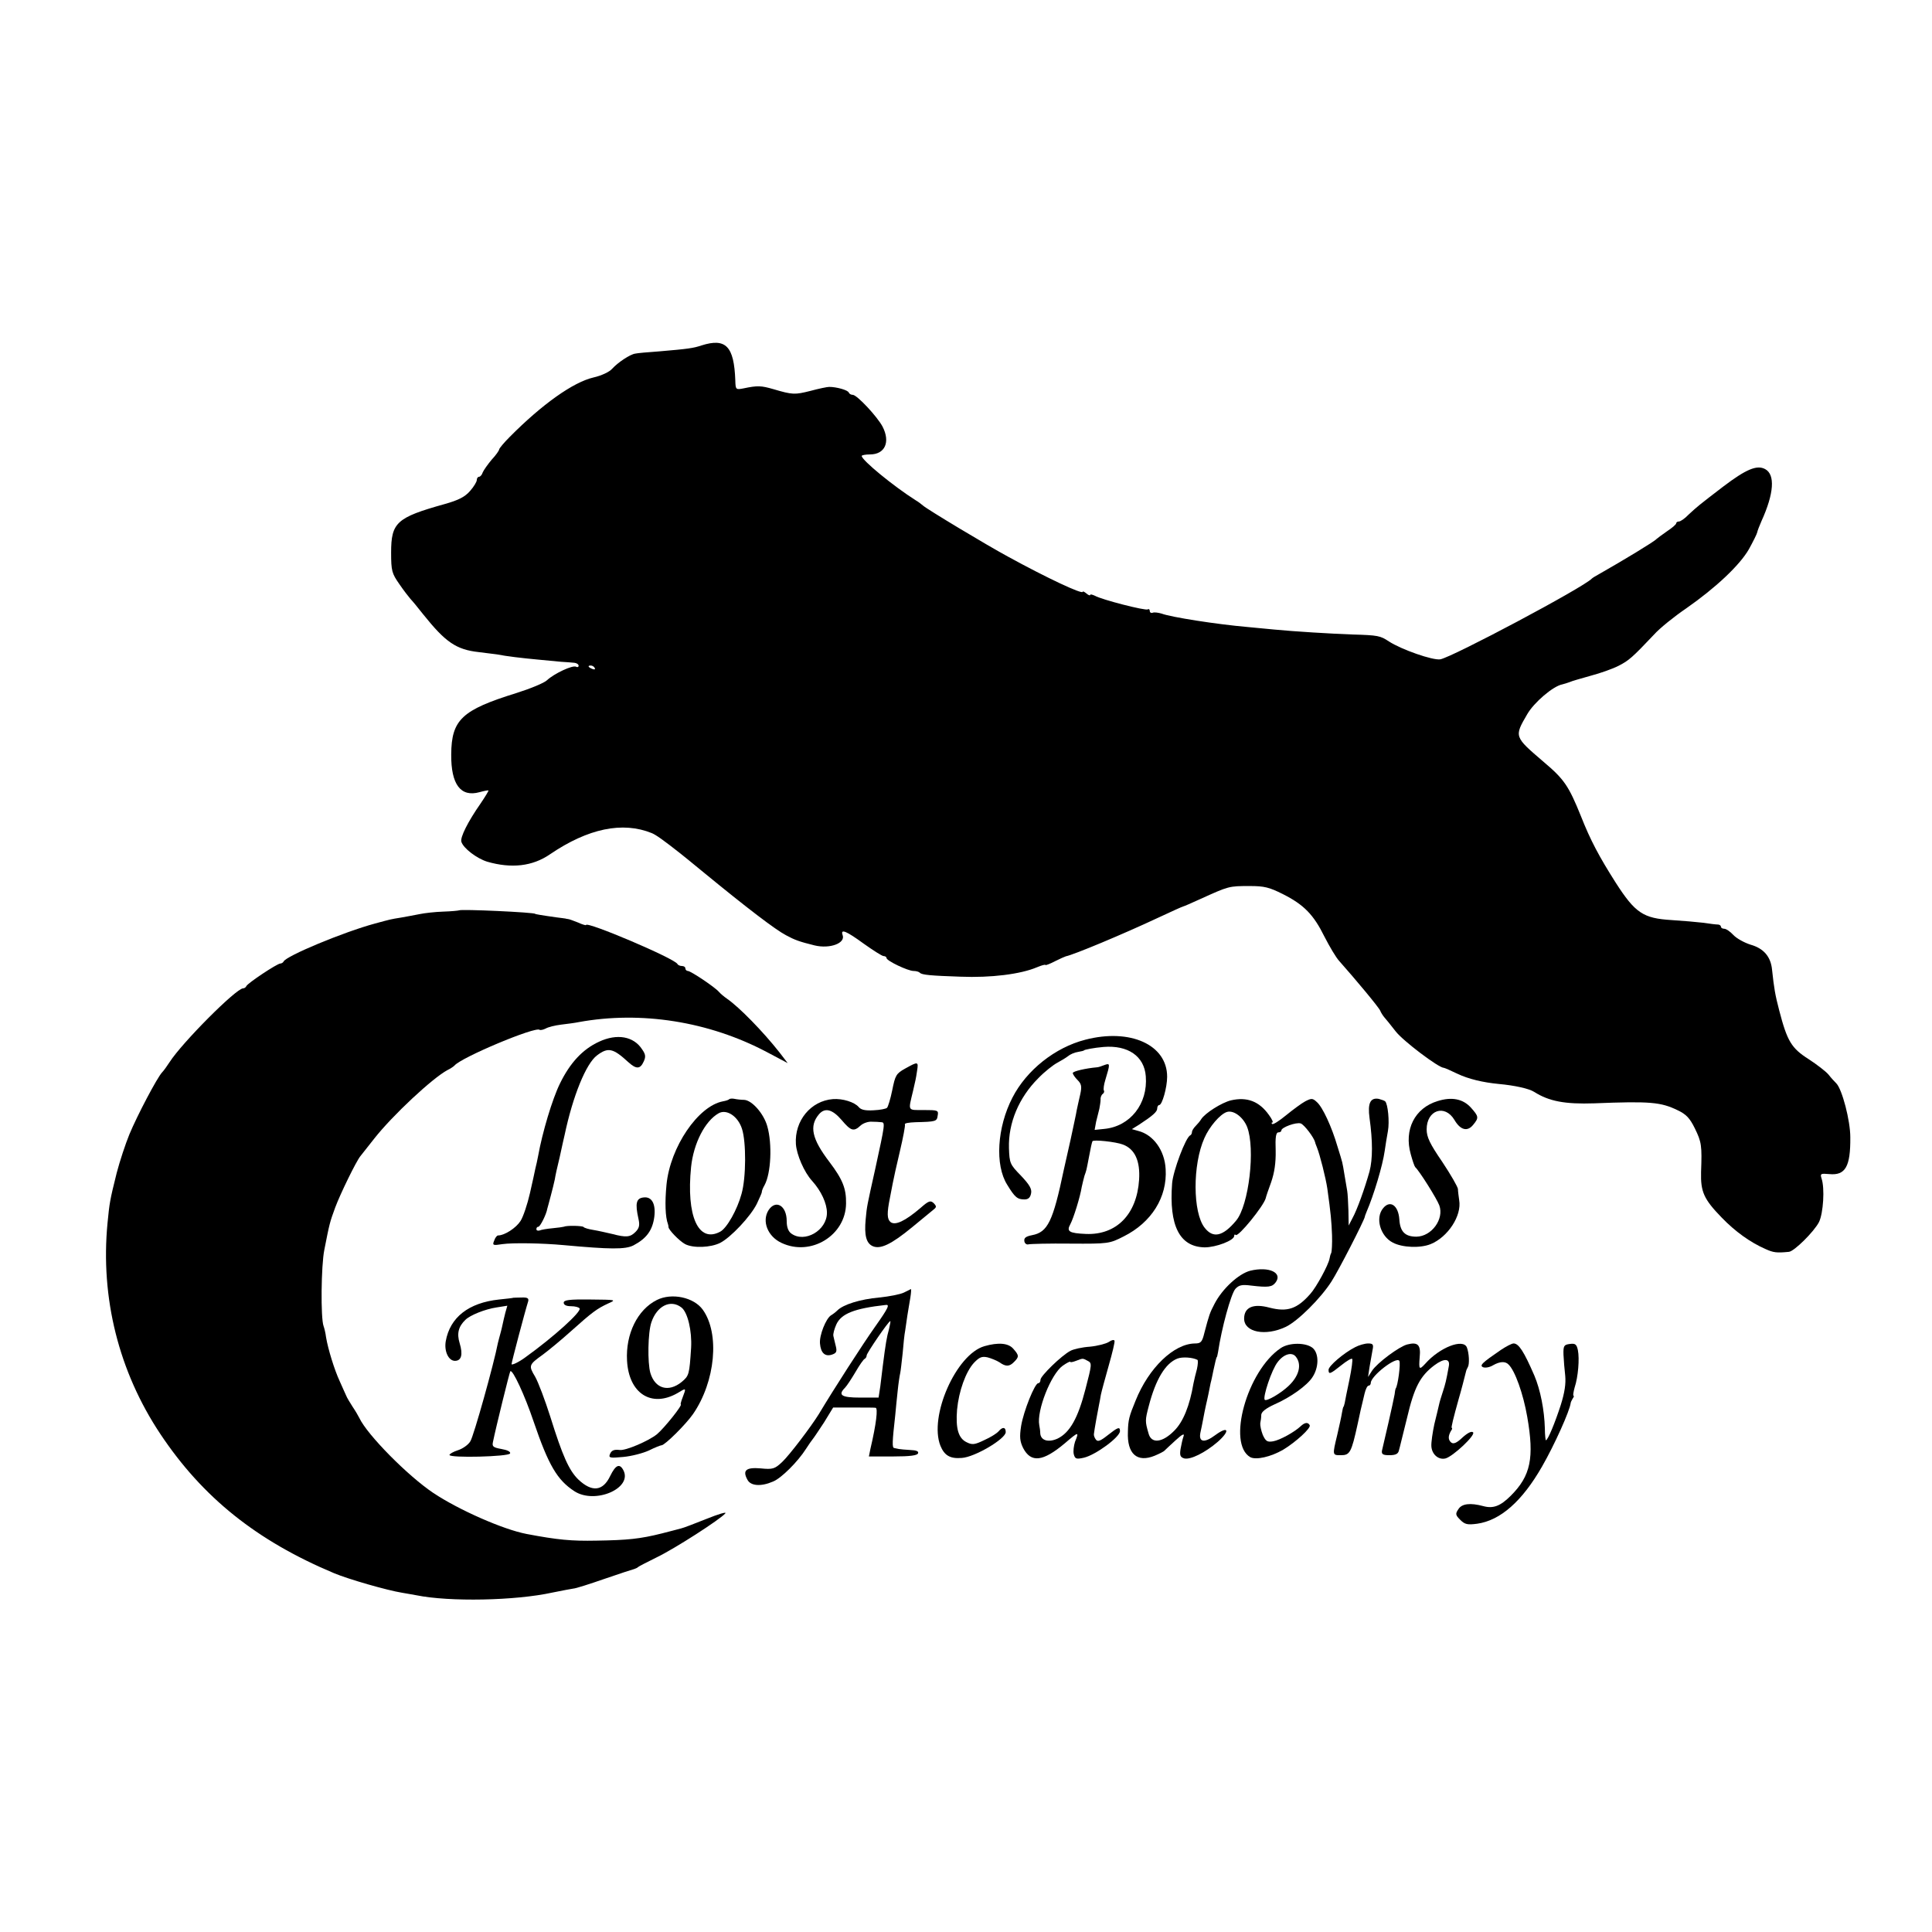
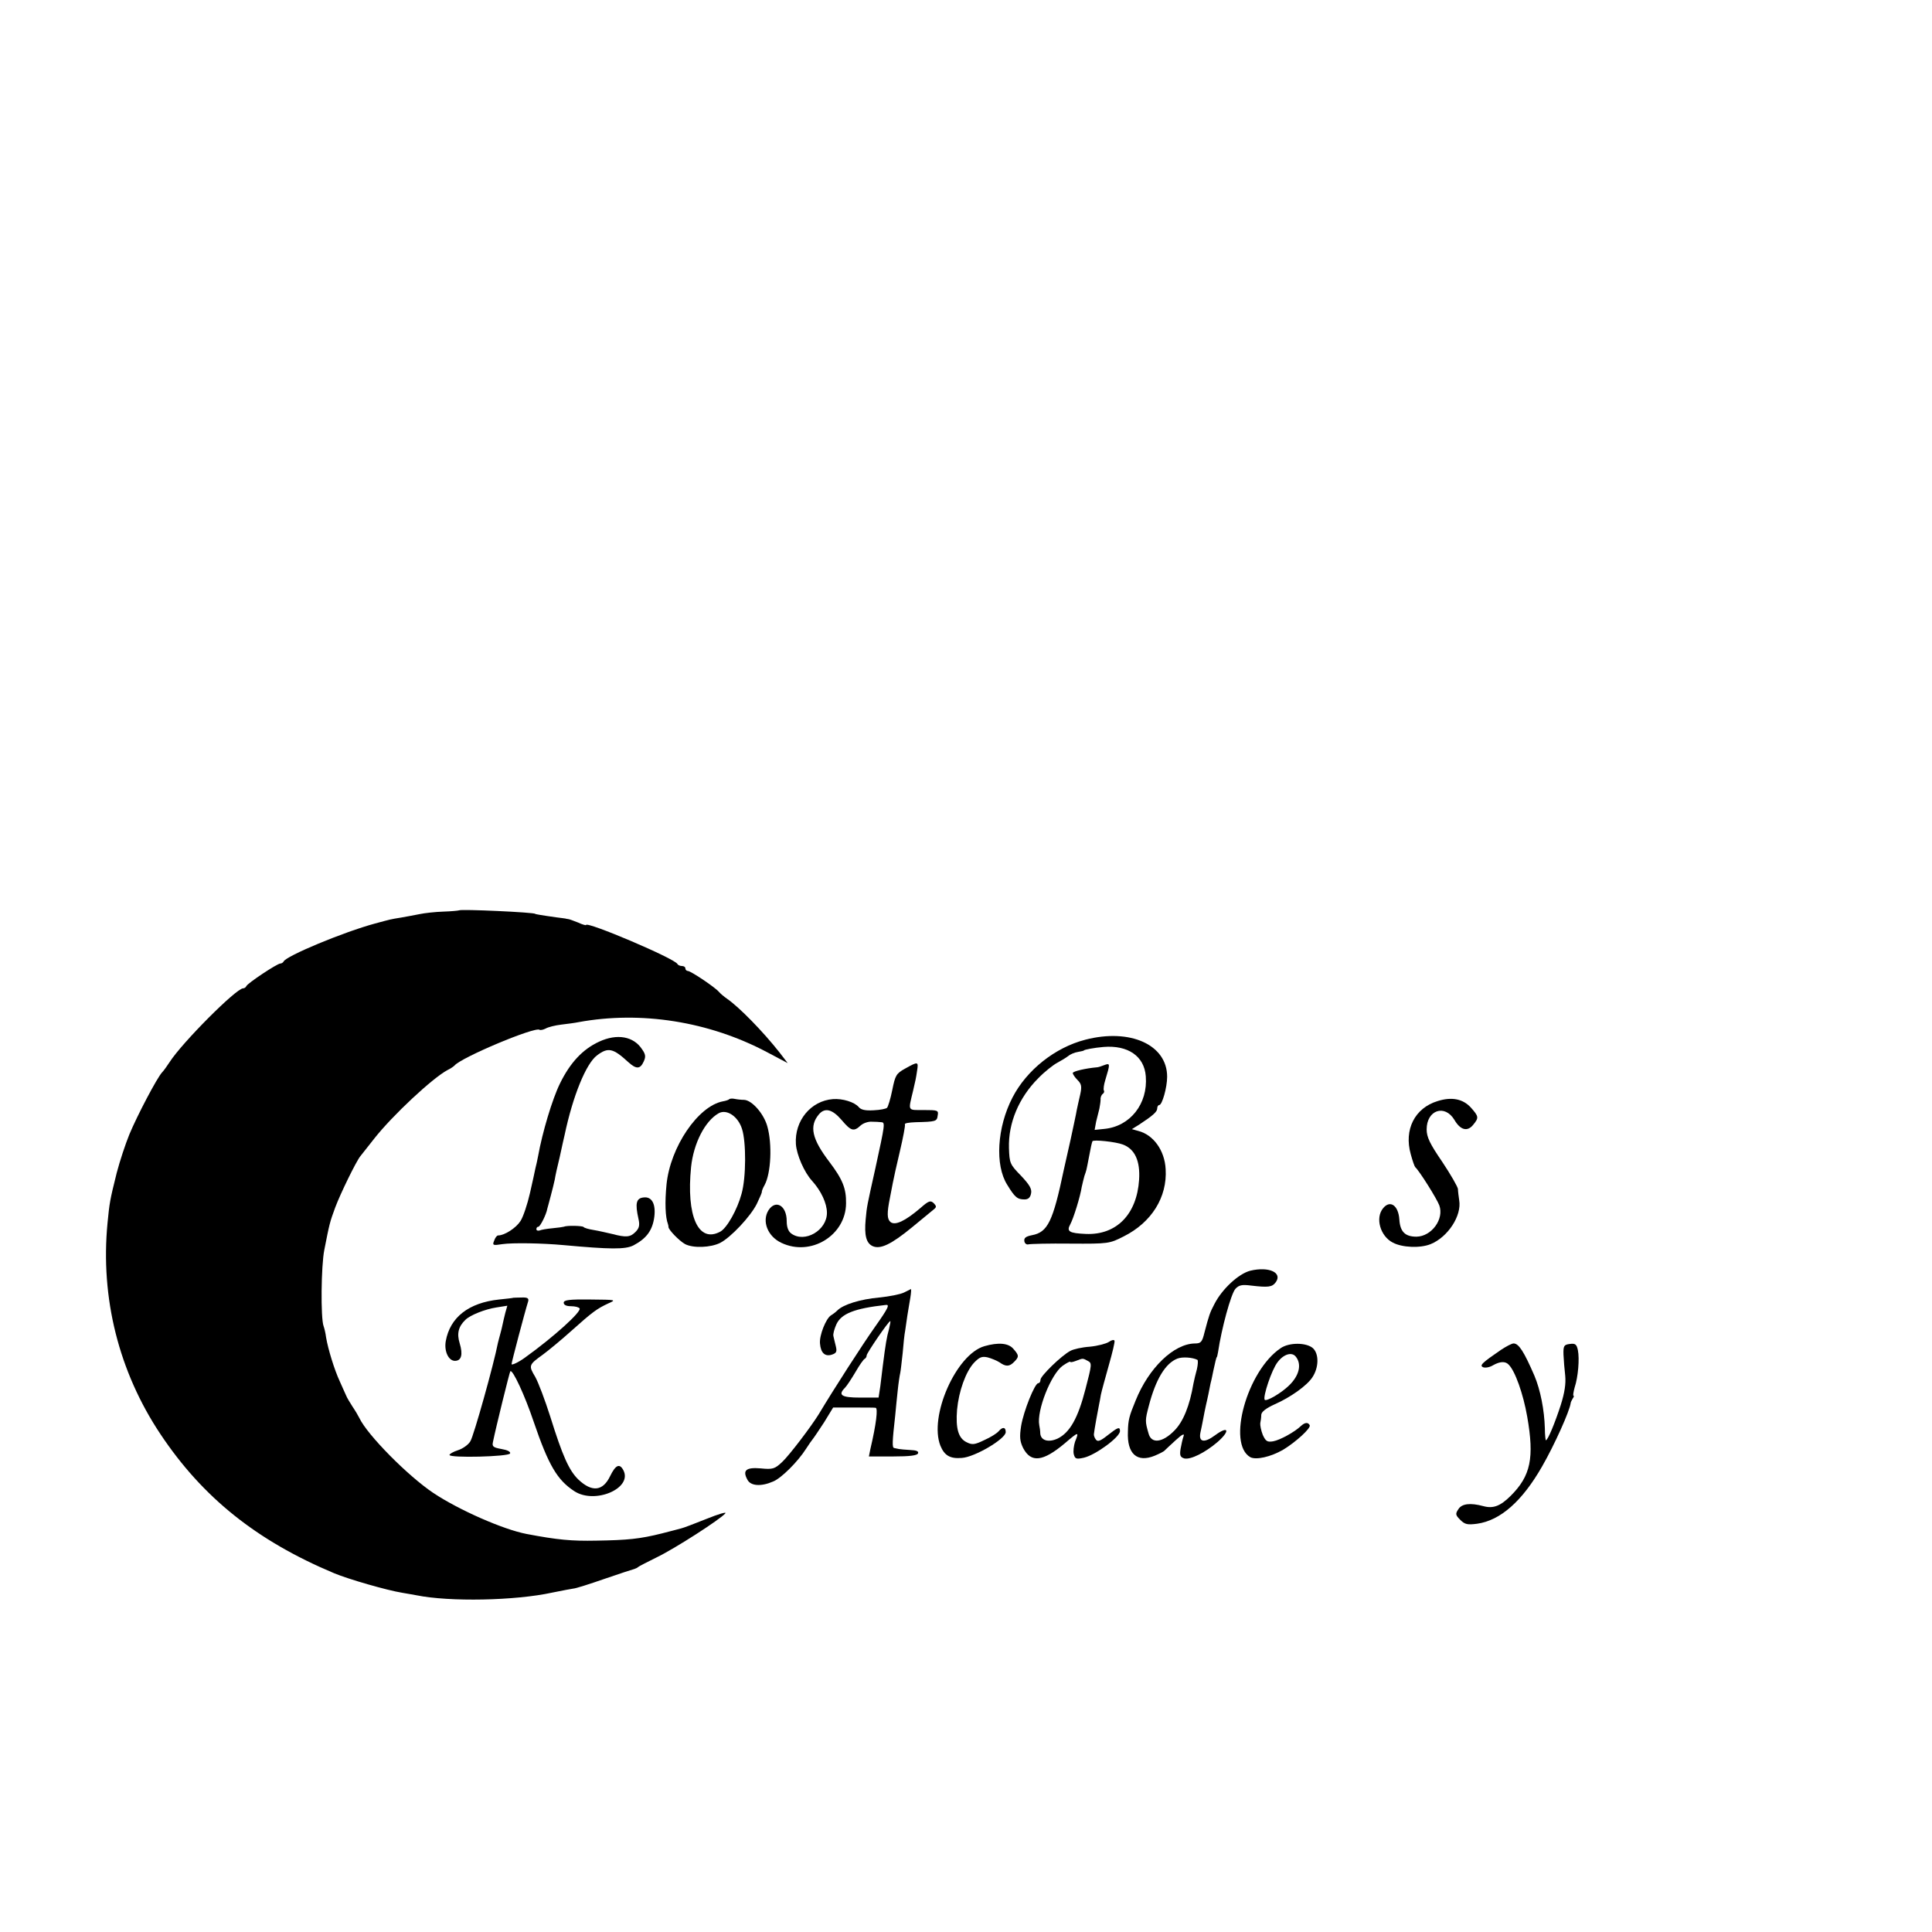
<svg xmlns="http://www.w3.org/2000/svg" version="1.0" width="778pt" height="778pt" viewBox="0 0 778 778" preserveAspectRatio="xMidYMid meet">
  <g transform="translate(0,778) scale(0.1,-0.1)" fill="#000000" stroke="none">
-     <path d="M2825 6389 c-33 -11 -53 -14 -171 -24 -44 -3 -88 -7 -96 -9 -21 -3 -69 -35 -93 -61 -11 -13 -44 -28 -75 -35 -82 -19 -207 -108 -337 -239 -24 -24 -43 -47 -43 -51 0 -4 -13 -23 -30 -41 -16 -19 -32 -42 -36 -51 -3 -10 -10 -18 -15 -18 -5 0 -9 -6 -9 -13 0 -7 -12 -27 -27 -44 -21 -24 -46 -37 -103 -53 -193 -54 -215 -74 -215 -195 0 -74 3 -84 33 -127 17 -25 38 -52 45 -60 7 -7 30 -35 52 -63 89 -111 132 -141 223 -151 26 -3 58 -7 72 -9 41 -8 101 -15 165 -21 33 -3 76 -7 95 -9 19 -1 43 -3 53 -4 9 -1 17 -6 17 -12 0 -5 -5 -7 -10 -4 -13 8 -88 -27 -117 -54 -11 -11 -67 -34 -124 -52 -219 -68 -261 -107 -262 -247 -1 -121 38 -173 114 -152 18 5 34 8 36 7 1 -2 -13 -25 -32 -53 -51 -73 -83 -137 -77 -154 8 -26 62 -67 104 -80 97 -28 182 -19 253 30 153 104 292 133 410 85 17 -7 49 -30 115 -82 8 -6 47 -38 86 -70 185 -152 297 -237 339 -259 35 -19 54 -26 115 -41 62 -15 126 9 113 42 -9 26 15 16 85 -35 38 -27 74 -50 80 -50 7 0 12 -4 12 -8 0 -11 86 -52 109 -52 10 0 21 -3 25 -7 8 -9 45 -12 163 -16 124 -5 243 10 309 38 19 8 34 12 34 9 0 -2 17 4 38 15 20 10 40 19 44 20 31 6 228 88 373 156 53 25 98 45 100 45 2 0 32 13 67 29 117 53 116 53 201 53 58 0 78 -5 132 -32 86 -43 125 -84 168 -171 21 -41 47 -85 60 -99 64 -72 160 -187 165 -200 3 -8 11 -20 16 -26 6 -7 27 -32 46 -57 29 -38 173 -147 194 -147 3 0 28 -11 55 -24 44 -21 103 -35 166 -41 66 -6 123 -19 143 -32 60 -38 124 -50 242 -46 226 9 268 5 336 -28 34 -16 49 -32 69 -73 27 -55 29 -69 25 -176 -2 -79 11 -109 83 -183 54 -56 115 -100 177 -127 31 -14 44 -16 94 -11 21 2 101 81 121 120 17 35 24 136 10 176 -6 19 -3 20 32 17 64 -6 85 30 84 148 0 68 -33 193 -56 217 -7 7 -22 23 -32 36 -10 12 -46 40 -80 62 -69 44 -86 72 -118 195 -17 65 -21 90 -29 164 -5 54 -34 87 -87 102 -25 8 -56 25 -69 39 -13 14 -29 25 -37 25 -7 0 -13 4 -13 8 0 5 -6 9 -12 9 -7 0 -33 3 -58 7 -25 3 -83 8 -129 11 -114 7 -146 28 -225 151 -66 104 -101 169 -140 268 -49 121 -67 148 -150 218 -119 102 -119 101 -66 192 27 47 104 113 141 120 8 2 21 6 29 9 8 4 47 15 86 26 38 10 89 28 112 40 41 21 55 33 142 125 24 27 83 74 130 106 119 83 216 174 253 239 17 31 32 61 33 67 1 6 9 27 17 45 51 112 56 188 15 210 -33 18 -77 -1 -167 -69 -103 -79 -104 -80 -141 -114 -15 -16 -33 -28 -39 -28 -6 0 -11 -3 -11 -7 0 -5 -17 -19 -38 -33 -20 -14 -39 -28 -42 -31 -7 -9 -134 -86 -231 -141 -13 -7 -26 -15 -29 -18 -34 -36 -561 -316 -610 -325 -30 -5 -156 39 -207 72 -35 23 -43 25 -148 28 -84 3 -233 12 -315 20 -19 2 -66 6 -105 10 -127 11 -310 40 -347 54 -13 4 -29 6 -35 4 -7 -3 -13 0 -13 7 0 6 -4 9 -8 6 -9 -6 -185 39 -213 55 -11 5 -19 7 -19 3 0 -3 -7 -1 -15 6 -8 7 -15 10 -15 7 0 -12 -143 55 -300 141 -87 47 -328 192 -343 206 -7 6 -20 16 -29 21 -90 57 -218 162 -218 179 0 3 15 6 33 6 61 0 83 50 51 112 -21 40 -103 128 -120 128 -7 0 -14 4 -16 9 -3 10 -49 23 -79 23 -8 0 -42 -7 -75 -16 -64 -16 -72 -16 -150 7 -49 14 -63 15 -120 3 -31 -6 -32 -5 -33 32 -5 138 -38 172 -136 141z m-430 -1299 c3 -6 -1 -7 -9 -4 -18 7 -21 14 -7 14 6 0 13 -4 16 -10z" />
    <path d="M1848 4114 c-2 -1 -30 -4 -63 -5 -33 -1 -76 -6 -95 -10 -19 -4 -53 -10 -75 -14 -44 -7 -42 -7 -105 -24 -126 -34 -359 -131 -368 -153 -2 -4 -8 -8 -13 -8 -13 0 -133 -80 -137 -91 -2 -5 -8 -9 -13 -9 -28 0 -246 -219 -296 -297 -10 -15 -23 -34 -30 -41 -20 -21 -100 -173 -132 -250 -16 -39 -39 -109 -51 -155 -28 -112 -29 -121 -37 -202 -29 -301 45 -598 213 -850 170 -255 387 -429 699 -560 57 -24 213 -69 275 -79 19 -3 45 -8 57 -10 133 -27 398 -22 548 11 39 8 77 15 84 16 8 0 65 18 125 39 61 21 116 39 121 40 6 2 12 5 15 8 3 3 37 20 75 39 71 34 256 153 276 177 6 7 -28 -3 -75 -22 -48 -19 -94 -37 -104 -39 -9 -3 -44 -11 -77 -20 -88 -22 -137 -27 -264 -29 -99 -2 -155 3 -281 27 -94 18 -273 97 -375 165 -103 69 -266 234 -298 302 -4 8 -16 29 -27 45 -11 17 -23 37 -26 45 -4 8 -15 34 -26 58 -21 45 -47 129 -55 177 -2 17 -7 37 -10 45 -12 32 -10 243 3 307 21 107 22 111 44 171 21 56 84 185 101 206 5 6 30 38 56 71 74 94 235 244 295 276 13 6 25 15 28 18 27 33 328 159 343 144 3 -2 14 0 24 5 10 6 38 13 63 16 25 3 56 7 70 10 251 46 524 3 757 -120 l85 -45 -33 43 c-67 85 -162 182 -211 216 -13 9 -27 21 -33 28 -15 18 -113 84 -125 84 -5 0 -10 5 -10 10 0 6 -6 10 -14 10 -8 0 -16 4 -18 8 -8 21 -368 174 -368 157 0 -2 -15 2 -32 10 -18 7 -36 14 -40 14 -5 1 -9 1 -10 2 -2 0 -19 3 -38 5 -64 9 -85 13 -85 14 0 6 -301 20 -307 14z" />
    <path d="M2412 3585 c-65 -30 -116 -84 -157 -168 -31 -63 -71 -197 -88 -292 -3 -16 -8 -39 -11 -50 -2 -11 -12 -56 -22 -100 -10 -44 -27 -95 -38 -112 -18 -28 -64 -58 -90 -58 -5 0 -12 -9 -16 -21 -8 -19 -5 -20 33 -14 42 6 161 4 247 -4 186 -17 248 -18 281 -1 53 28 77 61 84 116 6 51 -10 81 -43 77 -30 -3 -35 -23 -21 -86 6 -26 3 -38 -12 -53 -21 -21 -37 -23 -94 -8 -22 5 -56 13 -75 16 -19 3 -37 8 -40 12 -4 5 -67 7 -80 1 -3 -1 -23 -4 -45 -6 -22 -2 -46 -6 -52 -9 -7 -2 -13 0 -13 5 0 6 3 10 8 10 7 0 32 49 36 73 2 6 8 30 14 52 6 22 13 51 16 65 2 14 11 55 20 91 8 37 17 78 20 90 33 156 86 286 130 319 45 34 65 29 126 -27 32 -29 48 -29 62 2 9 19 8 29 -6 49 -34 53 -101 65 -174 31z" />
    <path d="M4370 3593 c-121 -31 -236 -122 -293 -233 -62 -120 -71 -272 -21 -351 31 -51 41 -59 70 -59 15 0 23 8 26 24 4 18 -6 35 -41 72 -44 45 -46 50 -48 111 -3 101 40 203 118 281 26 27 61 54 76 62 15 8 35 20 44 27 8 7 26 15 40 17 13 2 24 5 24 6 0 3 42 11 79 14 98 8 164 -37 170 -118 9 -111 -63 -202 -167 -212 l-39 -4 6 33 c4 17 10 41 13 52 2 11 5 28 5 37 -1 10 4 20 9 23 5 4 7 10 4 14 -2 5 0 23 6 42 20 66 20 69 -4 60 -12 -5 -25 -9 -30 -9 -45 -4 -97 -16 -97 -23 0 -5 9 -18 19 -28 16 -16 18 -26 11 -58 -5 -21 -11 -49 -14 -63 -2 -14 -14 -68 -25 -120 -12 -52 -24 -106 -27 -120 -44 -210 -65 -252 -128 -264 -25 -5 -33 -11 -31 -24 1 -9 9 -15 16 -13 8 2 84 4 170 3 153 -1 157 0 214 29 112 56 176 158 169 271 -4 76 -50 139 -111 154 l-25 7 29 18 c55 36 73 52 73 65 0 8 4 14 8 14 12 0 32 71 32 114 0 129 -149 196 -330 149z m152 -422 c48 -18 70 -66 65 -142 -9 -139 -91 -223 -214 -218 -68 3 -79 10 -63 39 13 24 40 111 46 150 3 14 8 34 11 45 8 23 7 17 18 75 8 43 11 55 14 64 2 8 95 -2 123 -13z" />
    <path d="M3645 3477 c-36 -20 -40 -27 -52 -87 -7 -35 -17 -67 -21 -71 -4 -4 -28 -9 -54 -10 -34 -2 -51 2 -60 13 -17 20 -65 35 -104 32 -89 -7 -155 -87 -149 -181 3 -43 33 -113 65 -148 37 -41 60 -91 60 -129 0 -71 -90 -123 -144 -83 -12 9 -18 26 -18 50 0 62 -44 88 -73 44 -28 -44 -4 -106 52 -132 118 -56 259 30 260 159 1 60 -14 97 -67 167 -71 93 -82 145 -42 192 24 28 54 20 91 -23 38 -45 49 -48 77 -22 10 9 30 16 44 15 14 0 31 -1 39 -2 16 -1 15 -7 -24 -186 -34 -153 -34 -151 -39 -205 -6 -64 2 -96 28 -108 31 -14 75 7 159 76 38 31 77 63 85 70 14 11 14 14 2 27 -13 12 -20 10 -54 -20 -61 -52 -101 -71 -120 -56 -14 12 -15 35 -2 99 3 15 8 41 11 57 3 17 16 75 29 130 13 55 22 103 20 107 -3 5 16 8 43 9 82 2 86 3 89 27 4 21 0 22 -56 22 -67 0 -63 -6 -43 78 10 44 11 46 16 80 6 38 4 38 -48 9z" />
    <path d="M2937 3354 c-2 -3 -14 -7 -26 -9 -100 -19 -212 -184 -227 -335 -7 -72 -5 -131 6 -160 1 -3 2 -8 2 -11 -1 -10 43 -56 67 -69 33 -17 103 -14 141 5 43 22 123 107 148 158 11 23 20 44 20 47 -1 3 4 16 11 28 26 48 31 165 11 236 -14 51 -62 106 -94 107 -11 0 -29 2 -38 4 -9 2 -19 1 -21 -1z m51 -120 c17 -52 17 -196 -2 -262 -17 -63 -59 -138 -86 -152 -88 -47 -137 63 -117 261 10 95 56 185 111 216 32 18 78 -12 94 -63z" />
-     <path d="M4957 3349 c-37 -9 -104 -51 -120 -76 -4 -7 -14 -19 -22 -27 -8 -8 -15 -19 -15 -24 0 -6 -3 -12 -7 -14 -18 -7 -69 -143 -73 -193 -13 -171 30 -256 131 -258 46 0 119 28 119 46 0 6 3 7 6 4 10 -10 113 117 121 148 1 6 11 35 22 65 13 38 19 77 18 127 -2 53 1 73 11 73 6 0 12 3 12 8 0 12 59 34 78 28 14 -5 53 -56 58 -76 0 -3 4 -12 7 -20 12 -29 36 -125 42 -166 14 -100 17 -133 19 -189 1 -33 -1 -64 -3 -70 -3 -5 -6 -16 -7 -23 -4 -25 -54 -117 -78 -143 -53 -60 -92 -73 -163 -55 -66 18 -103 2 -103 -44 0 -55 86 -72 168 -33 48 23 140 114 184 183 29 45 130 242 134 260 0 3 4 12 7 20 29 67 65 187 73 245 3 22 9 58 13 80 7 38 0 109 -11 120 -3 3 -15 7 -26 10 -34 6 -45 -18 -37 -77 13 -93 13 -165 0 -215 -19 -68 -50 -155 -69 -189 l-15 -29 -1 60 c-1 33 -3 69 -5 80 -2 11 -7 40 -11 65 -9 54 -6 42 -28 113 -23 79 -60 159 -83 179 -17 16 -22 16 -47 3 -15 -8 -50 -34 -77 -56 -28 -23 -53 -39 -56 -35 -4 3 -3 6 1 6 4 0 -2 14 -14 30 -39 55 -88 74 -153 59z m65 -107 c34 -87 7 -316 -44 -377 -53 -64 -93 -73 -127 -29 -48 61 -49 254 -1 361 20 46 63 96 90 105 27 9 66 -20 82 -60z" />
    <path d="M5789 3346 c-92 -28 -136 -115 -108 -214 7 -26 15 -49 18 -52 16 -14 87 -127 97 -154 20 -55 -31 -125 -92 -126 -46 0 -66 20 -69 70 -4 56 -37 79 -65 45 -33 -39 -12 -113 39 -139 38 -20 110 -23 152 -6 69 28 126 114 115 177 -2 15 -5 36 -5 45 -1 9 -29 58 -63 109 -50 73 -63 100 -63 131 0 78 73 103 112 38 24 -41 52 -48 75 -20 24 29 23 34 -9 70 -32 35 -77 44 -134 26z" />
    <path d="M5035 2663 c-47 -12 -113 -73 -144 -133 -19 -36 -22 -45 -41 -117 -9 -37 -14 -43 -38 -43 -85 -1 -186 -98 -239 -230 -26 -63 -30 -78 -31 -125 -4 -90 37 -126 108 -97 19 8 37 17 40 21 3 3 23 22 44 41 27 25 37 29 32 16 -4 -11 -9 -34 -12 -51 -4 -26 -1 -33 15 -38 25 -6 84 23 135 67 51 45 43 66 -10 27 -44 -33 -68 -29 -60 10 3 13 8 38 11 54 3 17 8 41 11 55 3 14 8 34 10 45 2 11 6 31 9 45 4 14 8 36 11 50 3 14 7 32 9 40 2 8 4 15 5 15 1 0 3 9 5 20 14 95 52 235 70 255 14 15 26 18 64 13 68 -8 84 -6 98 13 29 39 -27 65 -102 47z m-213 -359 c3 -2 2 -19 -2 -37 -5 -17 -11 -44 -14 -58 -15 -89 -41 -154 -77 -190 -48 -49 -93 -54 -104 -11 -14 48 -14 53 1 110 28 108 67 172 115 191 21 8 61 5 81 -5z" />
    <path d="M3640 2575 c-14 -7 -59 -16 -100 -20 -76 -7 -144 -28 -168 -52 -7 -7 -19 -16 -26 -20 -20 -13 -47 -80 -44 -113 3 -38 20 -54 48 -45 18 6 21 12 16 33 -4 15 -8 34 -10 42 -2 8 4 29 12 47 20 43 72 64 198 78 18 3 12 -11 -41 -86 -51 -72 -167 -252 -228 -354 -31 -50 -118 -165 -148 -193 -29 -27 -37 -30 -86 -25 -59 5 -74 -8 -53 -46 13 -25 55 -28 103 -7 33 13 100 80 133 132 10 16 23 34 27 39 5 6 25 36 46 68 l36 59 80 0 c44 0 85 0 91 -1 10 -1 3 -64 -21 -166 l-6 -30 97 0 c69 0 99 4 101 13 3 8 -7 12 -31 13 -20 1 -40 3 -46 4 -5 1 -14 3 -19 4 -9 1 -8 24 4 131 2 25 7 70 10 100 3 30 8 62 10 70 2 8 6 45 10 81 3 36 7 76 10 90 2 13 6 41 9 62 3 20 9 53 12 72 3 19 4 35 2 34 -2 -1 -14 -7 -28 -14z m-60 -147 c-9 -31 -14 -61 -25 -148 -2 -19 -7 -56 -10 -82 l-7 -46 -74 0 c-76 0 -91 10 -61 40 7 7 26 36 42 63 16 28 33 52 37 53 4 2 8 8 8 14 0 9 88 138 95 138 2 0 -1 -15 -5 -32z" />
    <path d="M2067 2554 c-1 -1 -27 -4 -57 -7 -123 -13 -198 -72 -215 -168 -7 -40 11 -79 37 -79 26 0 33 25 19 71 -12 39 -5 67 23 94 19 19 79 43 125 50 l44 7 -8 -28 c-4 -16 -9 -37 -11 -47 -2 -10 -6 -27 -9 -37 -3 -10 -7 -27 -10 -38 -16 -84 -98 -377 -111 -396 -8 -14 -31 -30 -50 -36 -19 -6 -34 -15 -34 -19 0 -13 239 -7 244 6 3 7 -11 14 -35 18 -33 6 -38 10 -34 28 12 59 67 282 70 285 9 9 58 -96 94 -203 60 -176 95 -235 164 -280 83 -54 236 12 197 85 -15 28 -31 21 -53 -24 -29 -61 -73 -66 -128 -14 -38 37 -64 96 -113 253 -21 66 -48 138 -61 161 -27 45 -26 48 31 89 23 17 74 59 114 95 86 77 104 90 149 111 34 15 33 15 -72 16 -85 1 -107 -2 -107 -13 0 -9 11 -14 29 -14 17 0 32 -4 35 -9 8 -13 -103 -114 -220 -198 -26 -19 -54 -32 -54 -26 0 7 54 212 67 253 3 12 -3 16 -27 15 -17 0 -32 -1 -33 -1z" />
-     <path d="M2645 2545 c-78 -39 -126 -137 -120 -244 7 -132 98 -191 203 -131 36 22 36 22 21 -17 -6 -15 -9 -28 -8 -28 11 0 -67 -97 -96 -121 -34 -27 -125 -66 -149 -63 -24 3 -34 -2 -40 -17 -6 -15 1 -16 54 -11 33 3 79 15 103 26 24 12 47 21 51 21 13 0 98 84 127 126 90 131 108 324 39 420 -36 50 -125 69 -185 39z m99 -30 c25 -19 43 -94 39 -163 -7 -107 -8 -112 -38 -137 -53 -43 -107 -27 -126 36 -12 42 -10 163 4 204 22 66 77 94 121 60z" />
    <path d="M4465 2376 c-11 -7 -45 -16 -76 -19 -31 -2 -67 -10 -79 -17 -36 -19 -120 -101 -120 -116 0 -8 -4 -14 -9 -14 -14 0 -59 -112 -69 -172 -7 -45 -5 -62 8 -89 32 -61 80 -55 168 19 56 48 58 48 41 6 -5 -16 -8 -38 -5 -50 5 -19 10 -21 41 -14 47 11 145 83 145 107 0 19 -8 16 -50 -17 -29 -23 -40 -27 -47 -17 -5 6 -9 17 -8 22 1 13 18 107 21 120 1 6 5 23 7 38 3 15 18 69 32 119 14 49 25 94 23 99 -2 5 -12 3 -23 -5z m-85 -76 c18 -9 17 -14 -9 -114 -30 -117 -63 -175 -112 -199 -37 -17 -68 -8 -70 21 0 9 -2 24 -4 33 -11 58 47 205 94 239 17 12 31 19 31 16 0 -3 10 -1 23 4 29 11 26 11 47 0z" />
    <path d="M3964 2359 c-114 -33 -224 -283 -177 -401 16 -39 39 -53 86 -49 52 3 177 77 177 104 0 21 -13 22 -29 3 -7 -8 -32 -24 -57 -35 -39 -19 -49 -20 -71 -9 -34 16 -45 56 -39 131 7 75 35 153 68 189 22 23 32 27 55 22 15 -4 37 -13 48 -20 25 -18 40 -18 59 2 20 20 20 26 -3 52 -20 24 -61 27 -117 11z" />
    <path d="M5157 2351 c-135 -91 -217 -385 -122 -439 23 -12 82 1 132 30 50 30 114 88 107 99 -7 13 -20 11 -36 -4 -24 -23 -83 -56 -111 -61 -24 -4 -30 0 -42 26 -7 18 -11 39 -10 47 2 9 4 24 4 34 1 12 19 26 54 42 64 28 131 76 152 109 26 39 27 94 2 117 -26 23 -95 24 -130 0z m61 -34 c25 -31 14 -77 -28 -117 -31 -30 -89 -64 -97 -57 -9 10 28 122 52 152 24 32 57 42 73 22z" />
-     <path d="M5457 2355 c-47 -24 -107 -76 -107 -91 0 -20 6 -18 51 18 21 17 41 29 44 26 3 -3 -2 -40 -11 -84 -9 -43 -18 -86 -19 -94 -2 -8 -4 -15 -5 -15 -1 0 -4 -11 -6 -24 -2 -14 -11 -54 -19 -89 -20 -83 -20 -82 15 -82 36 0 42 11 67 125 9 44 18 82 19 85 1 3 5 20 9 38 4 17 11 32 16 32 5 0 9 5 9 11 0 28 103 108 115 89 6 -10 -6 -102 -15 -112 -1 -2 -3 -12 -4 -23 -2 -11 -13 -63 -25 -115 -12 -52 -24 -103 -26 -112 -2 -14 4 -18 30 -18 24 0 35 5 38 18 3 9 17 69 33 132 29 124 53 169 110 212 40 30 65 28 58 -5 -10 -56 -14 -72 -24 -102 -6 -18 -13 -41 -15 -51 -2 -10 -11 -46 -19 -79 -7 -33 -13 -73 -12 -89 2 -33 29 -56 57 -49 30 8 122 94 111 105 -6 6 -22 -2 -43 -21 -23 -22 -36 -27 -45 -20 -13 11 -13 26 -1 47 5 6 6 12 3 12 -3 0 6 38 29 120 6 19 25 92 28 105 1 6 5 15 8 20 7 12 5 56 -4 79 -15 37 -110 0 -168 -66 -24 -26 -26 -23 -22 27 5 49 -7 62 -50 51 -32 -8 -121 -74 -142 -106 l-16 -25 6 40 c4 22 9 52 12 68 5 23 2 27 -18 27 -13 0 -37 -7 -52 -15z" />
    <path d="M6044 2344 c-76 -52 -88 -63 -71 -70 9 -3 26 0 39 8 28 16 50 17 63 3 26 -25 59 -118 75 -210 29 -166 14 -238 -66 -318 -42 -42 -71 -53 -111 -42 -52 14 -86 10 -100 -12 -13 -19 -12 -24 7 -43 19 -19 29 -21 68 -16 94 13 182 91 262 231 50 87 111 223 115 255 0 3 4 11 8 18 5 6 6 12 3 12 -2 0 0 15 5 33 14 42 20 115 13 150 -5 23 -10 28 -32 25 -24 -3 -27 -7 -26 -43 1 -22 4 -60 7 -85 3 -32 -2 -67 -18 -118 -23 -71 -52 -142 -60 -142 -1 0 -4 21 -4 48 -2 74 -18 155 -42 212 -42 97 -63 130 -84 130 -7 0 -30 -12 -51 -26z" />
  </g>
</svg>